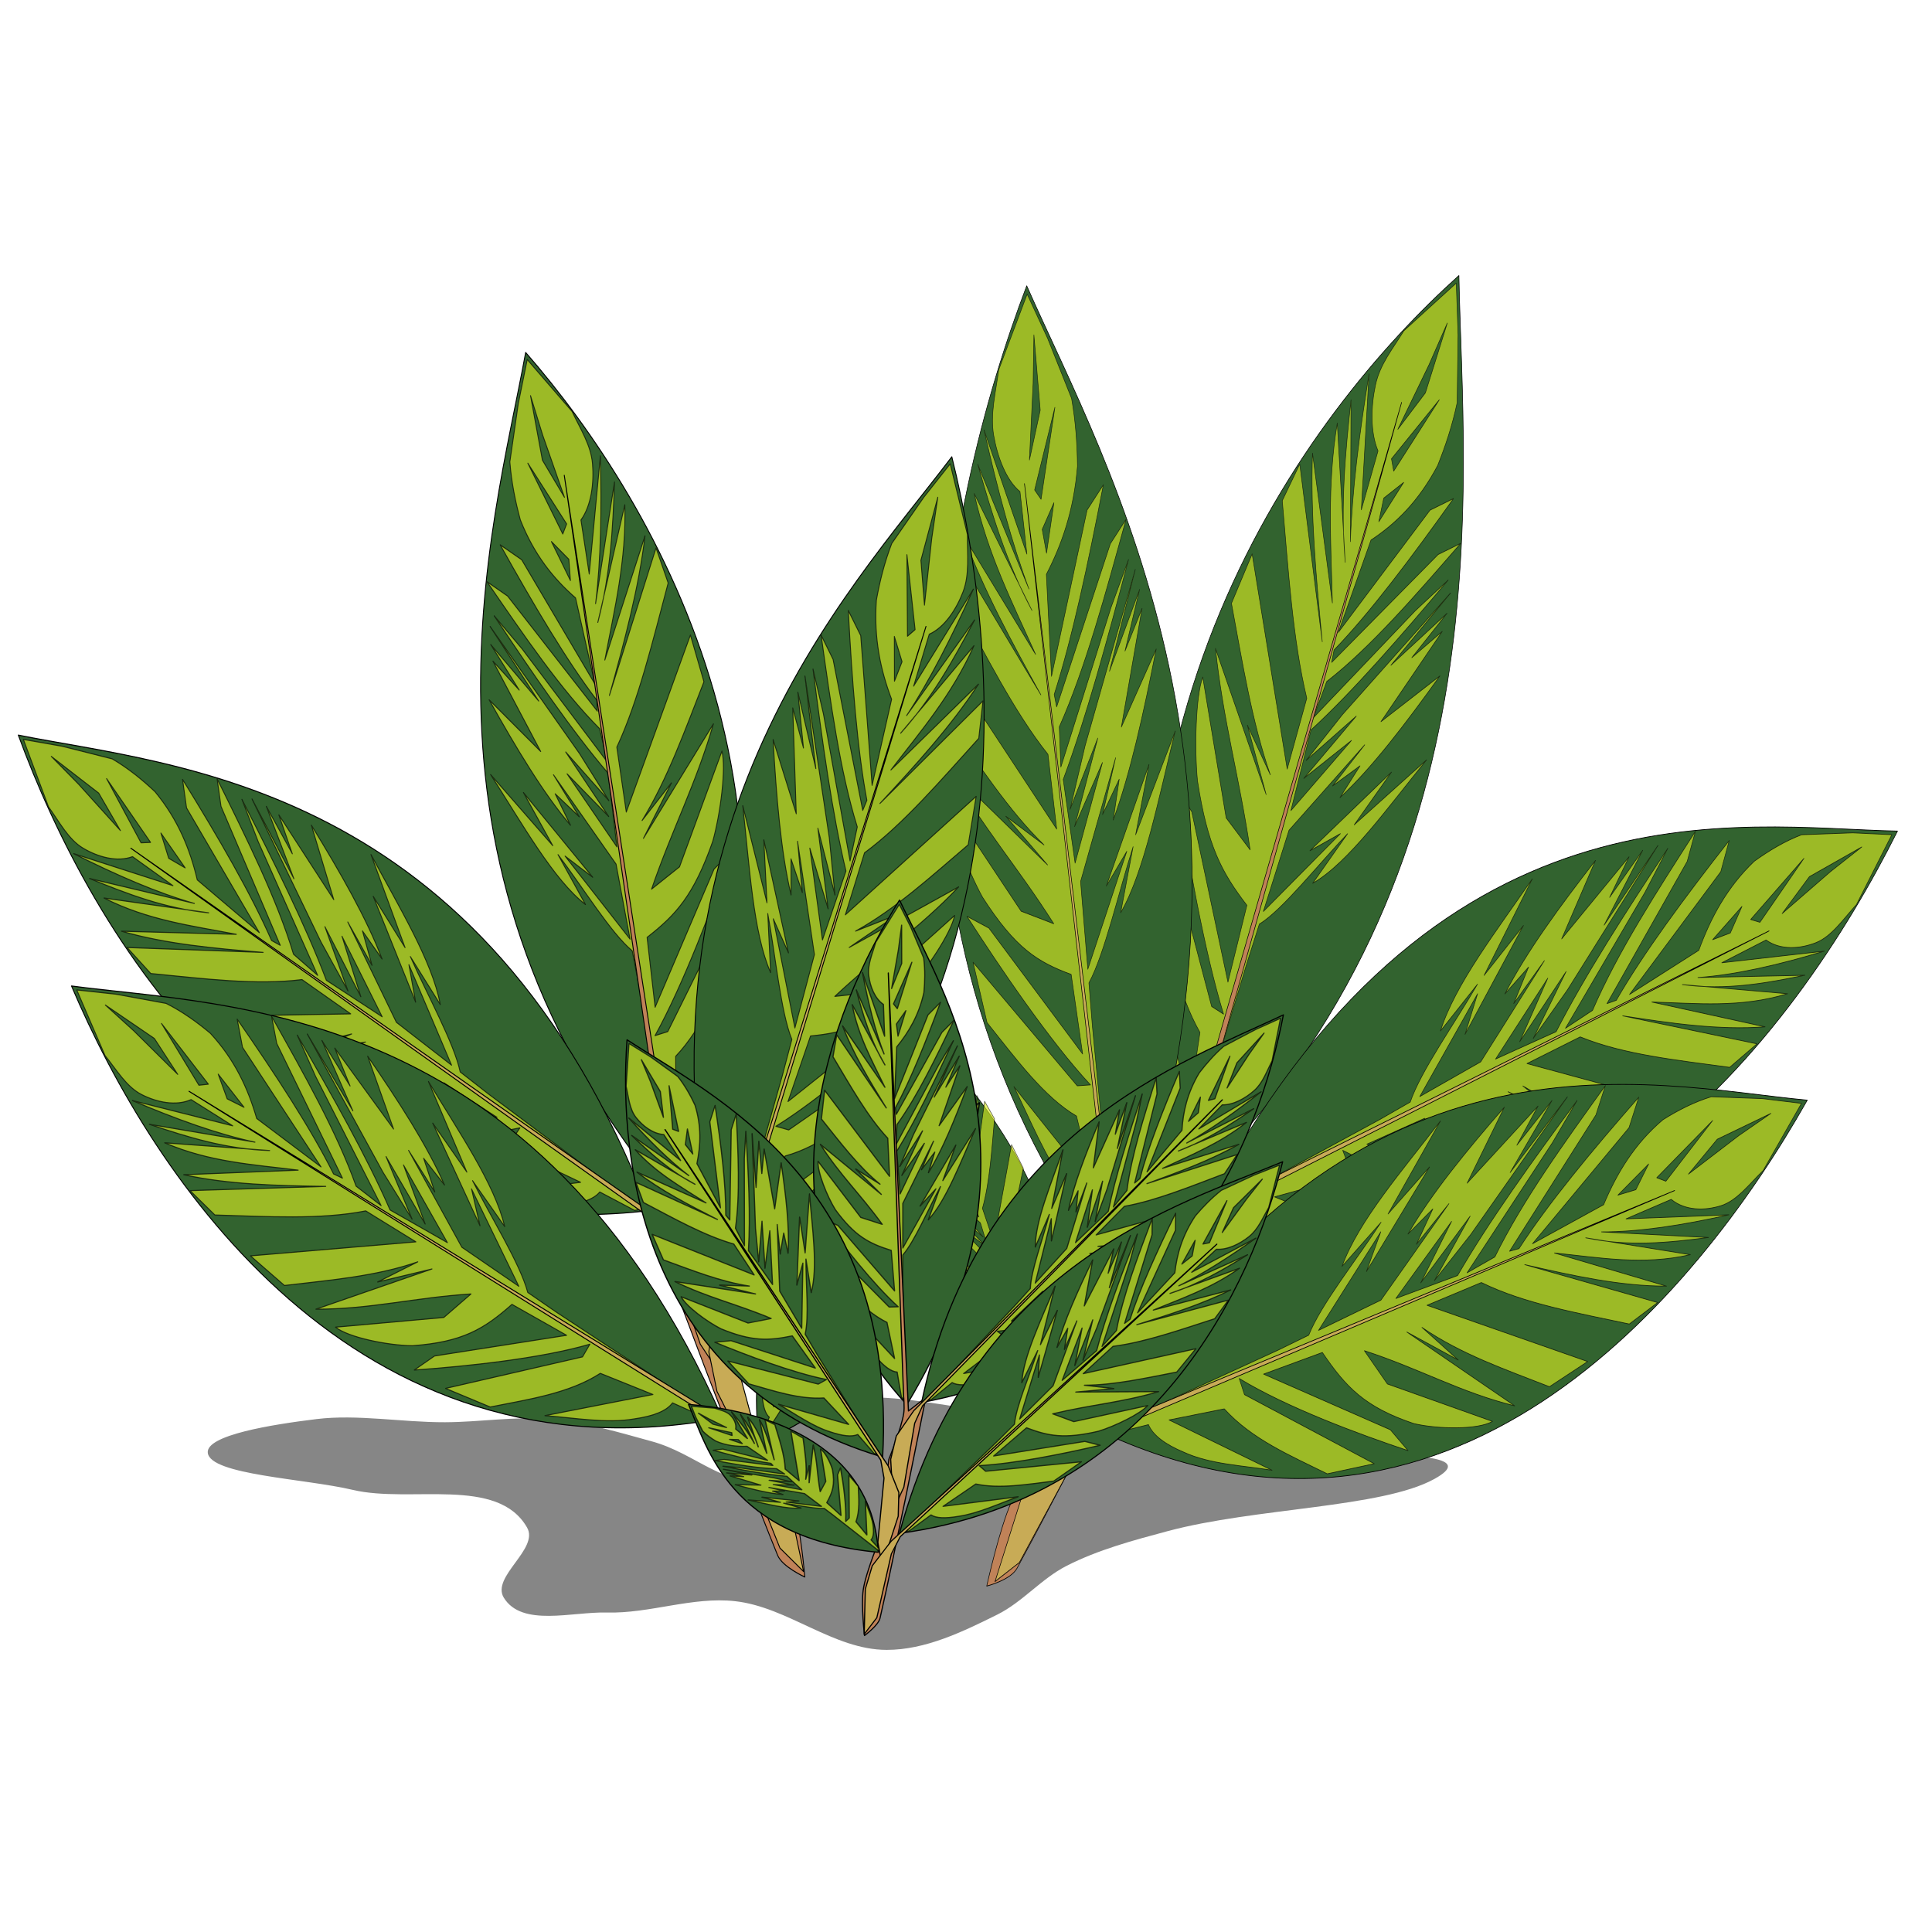
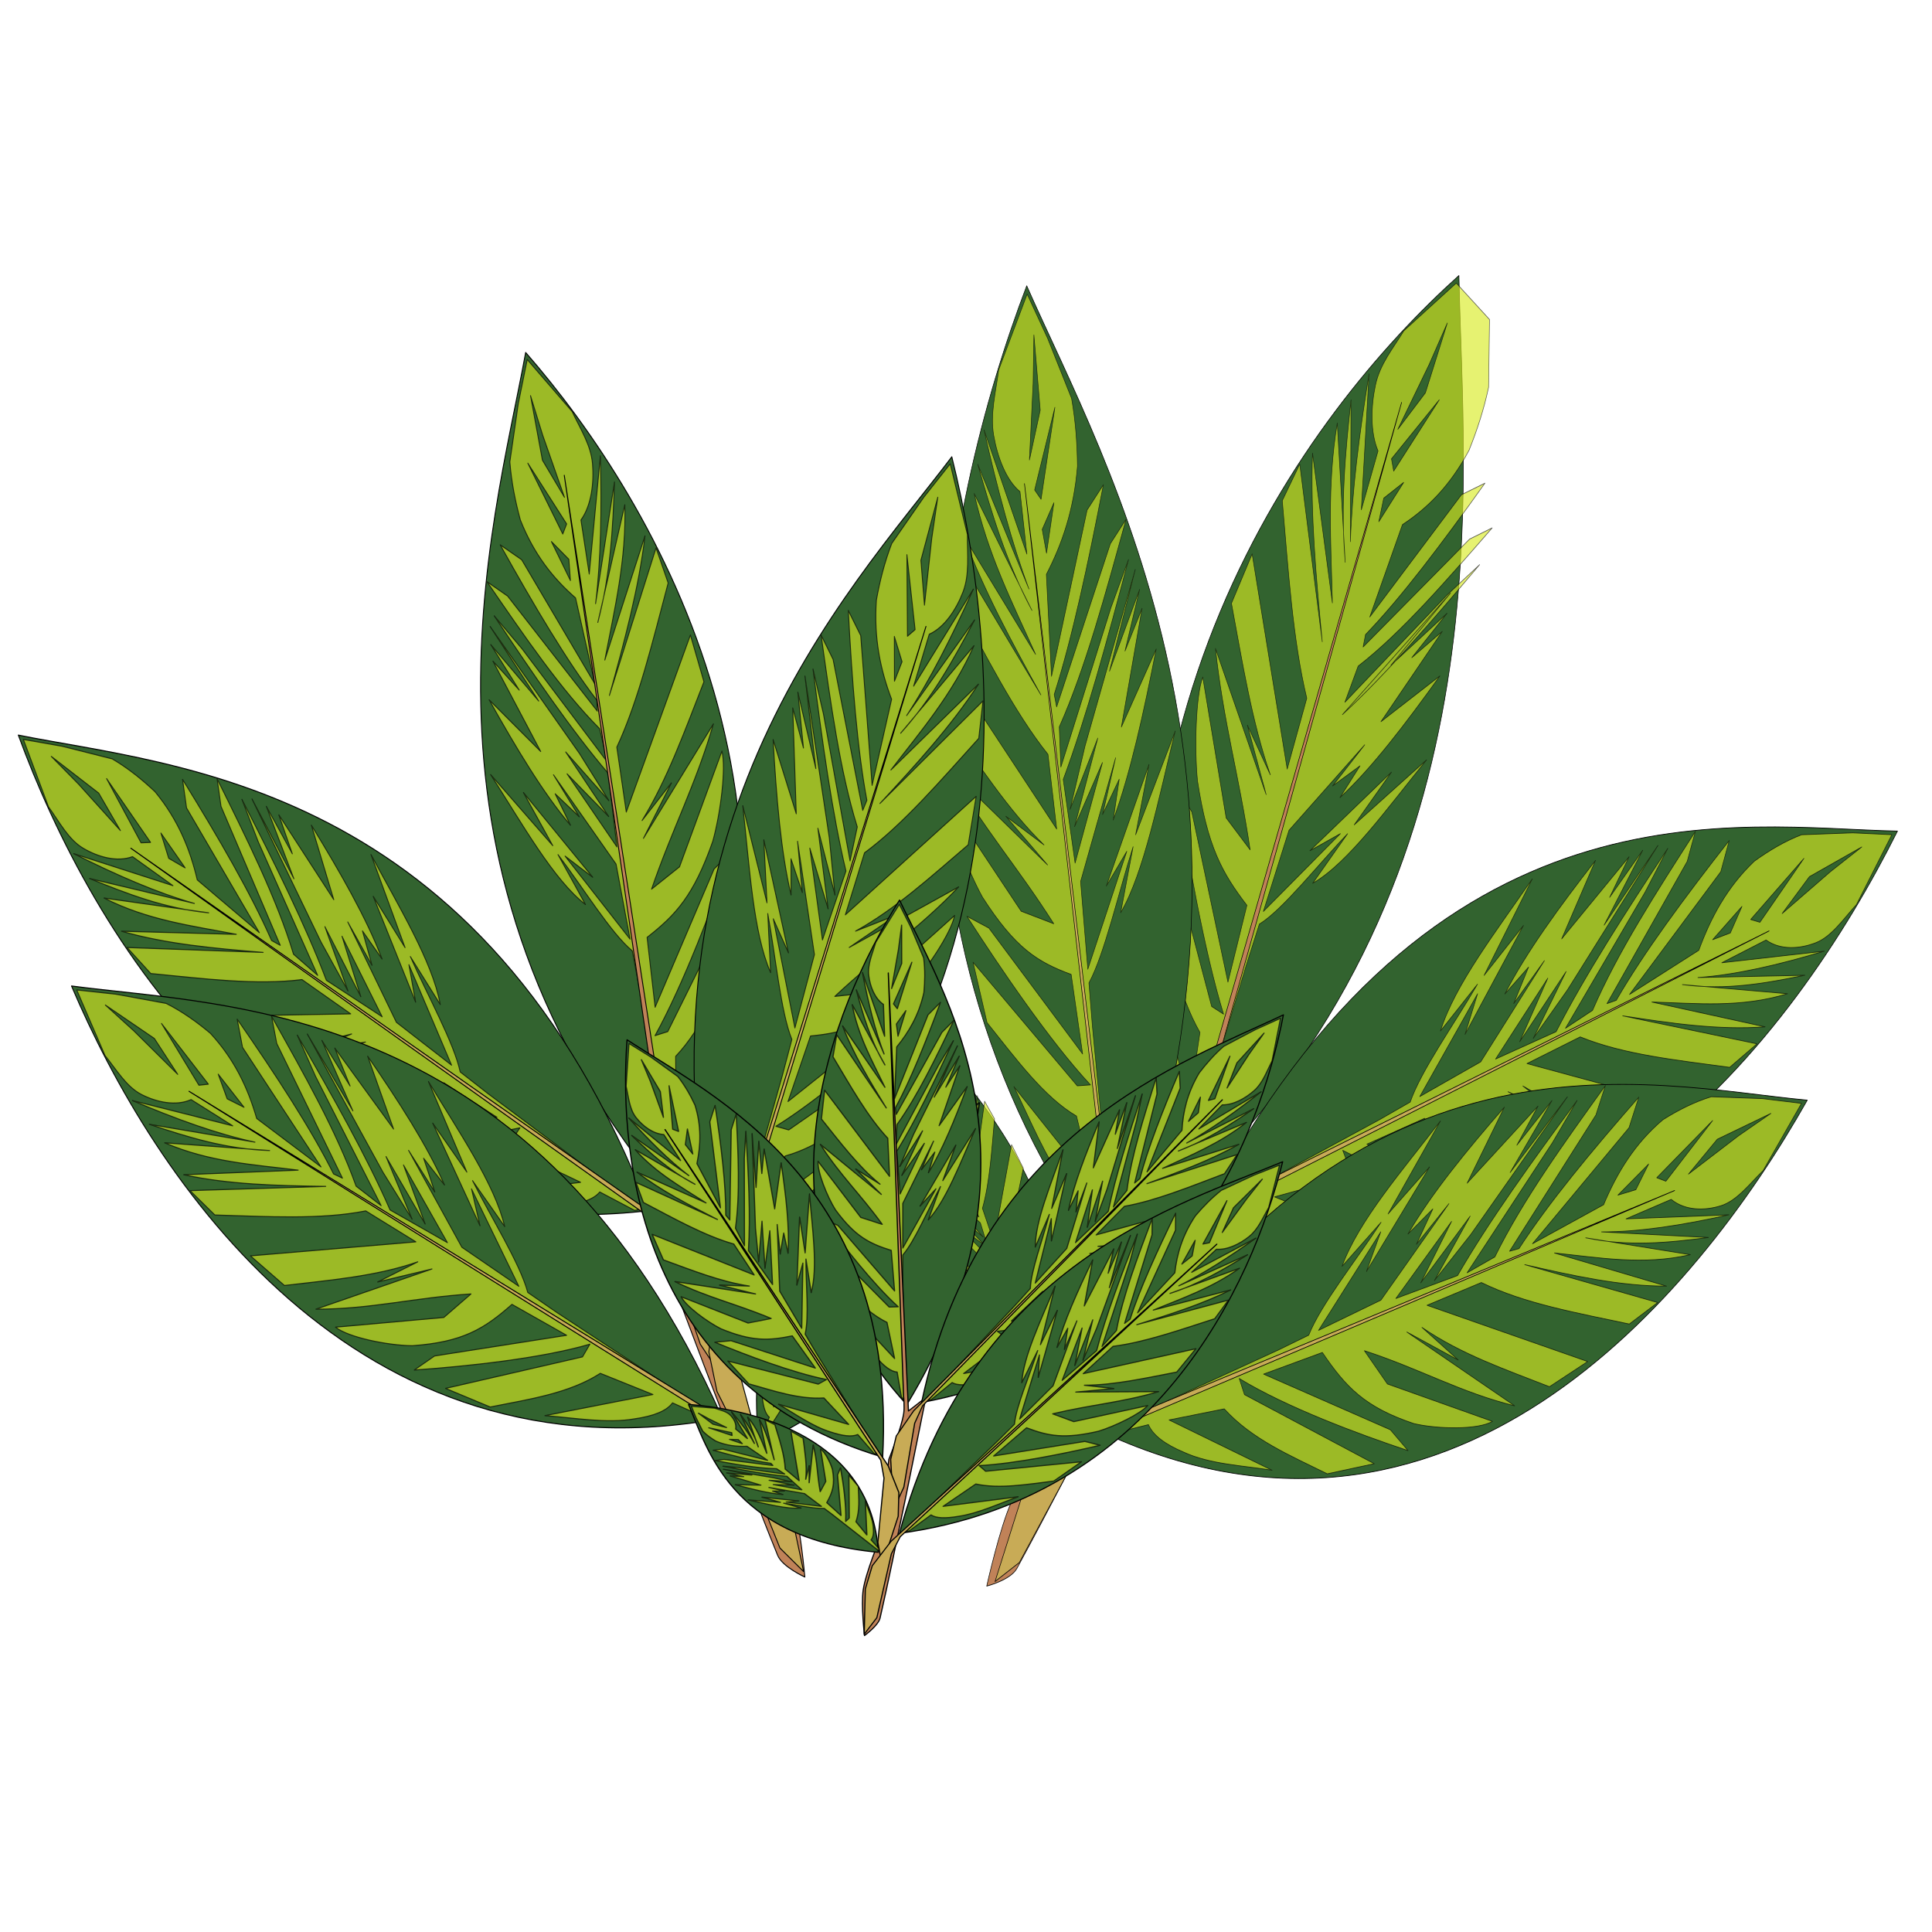
<svg xmlns="http://www.w3.org/2000/svg" viewBox="0 0 300 300">
  <defs>
    <filter id="b" color-interpolation-filters="sRGB">
      <feGaussianBlur stdDeviation="1.576" />
    </filter>
    <filter id="c" color-interpolation-filters="sRGB">
      <feGaussianBlur stdDeviation="1.576" />
    </filter>
    <filter id="a" color-interpolation-filters="sRGB">
      <feGaussianBlur stdDeviation="3.956" />
    </filter>
  </defs>
-   <path d="M447.84 213.59c-33.29 1.984-48.357-15.65-75.867-22.108-19.439-4.563-39.035-9.914-62.379-11.607-20.369-1.477-41.519 1.604-62.379 1.658-25.905.067-52.89-4.257-77.553-1.658-26.99 2.844-67.093 8.403-65.751 17.687 1.667 11.535 58.315 13.359 87.668 19.345 34.941 7.125 87.469-7.319 105.26 19.715 7.36 11.186-21.872 25.706-14.064 36.66 11.017 15.456 41.28 7.243 62.227 7.738 25.941.613 51.762-8.426 77.553-5.927 31.833 3.083 59.469 25.417 91.5 25.454 23.373.026 45.88-9.424 66.824-18.421 15.284-6.566 26.681-18.783 41.88-25.497 19.188-8.477 40.311-13.34 61.114-18.166 52.835-12.258 129.28-12.093 161.05-27.235 48.601-23.164-130.35-4.15-177.91-25.825-27.568-12.565-61.476-6.996-92.726-9.95-26.717-2.524-53.607-8.332-80.924-6.631-18.998 1.182-40.626 5.093-47.206 11.054-8.302 7.521 21.325 15.267 18.545 23.214-1.375 3.93-4.988 9.793-16.859 10.5z" transform="matrix(.257 0 0 .297 5.56 166.93)" opacity=".7" filter="url(#a)" fill-opacity=".967" />
  <g stroke-linejoin="round" stroke="#000" stroke-width=".338">
    <path d="M-368.03 912.92c-225.51-7.698-314.05-190.15-343.15-297.83 90.377 28.805 274.82 62.08 343.15 297.83z" fill="#32632f" transform="matrix(.084 .322 -.243 .111 435.748 203.51)" />
-     <path d="M-708.45 617.74l10.234 37.01c5.476 8.766 9.553 18.532 17.771 24.281 8.22 5.75 19.271 10.111 28.906 8.37l22.094 18.318-57.052-24.664c24.324 14.789 47.514 27.312 68.608 35.64l-60.931-21.475c21.434 11.046 43.141 21.75 68.812 27.5l-61.531-16.188c24.744 15.194 50.748 21.565 76.518 29.58l-68.424-10.955c25.661 10.246 54.318 16.498 83.155 22.508l-80.958-13.602 12.294 15.42c30.842 6.854 62.218 14.777 89.961 15.433l26.673 21.74-99.598-12.032 17.209 19.177c27.453 2.513 55.098 5.985 81.52 3.342l-25.85 5.702 33.54-.378-72.9 7.179c32.601 6.41 59.777 5.476 93.578 10.199l-18.482 8.927-65.266-7.603c6.645 6.825 29.302 15.49 43.659 18.457 30.308 4.01 44.369-.262 63.353-9.67l29.361 22.264-80.472-4.727-13.438 4.875c30.606 4.05 75.214 8.78 106.85 7.133l-5.656 5.656-84.438.286 24.655 14.757c23.759.51 48.032 2.217 68.689-4.511l29.125 17-66.227-1.692c17.7 4.668 35.899 11.33 52.614 12.054 11.82.847 20.116-.322 24.384-3.79l19.58 12.41 4.45-.23-84.054-72.444-14.859-13.332c-1.69-15.785-14.14-42.33-21.588-63.871l14.481 27.3c-1.7-23.127-17.87-54.148-30.75-83.374l13.75 51-15.375-29.125 17.812 58.25-1.36-19.953 18.36 55.578-29.938-26.72-21.921-55.955 11.39 24.394-3.25-18.594 9.718 16.156c-6.379-22.45-18.867-48.388-32.728-75.112l8.094 40.423-26.8-48.414 5.288 21.256-12.17-26.693 11.342 39.763-19.38-44.771L-544.927 747l12.605 27.53-9.213-35.2 16.494 39.233-6.959-32.865 18.303 45.022-30.78-23.47c-8.52-30.208-22.697-65.133-37.598-100.66l6.73 23.296 26.023 74.116-12.938-12.938c-6.092-30.245-19.743-63.73-33.188-97.125l.378 14.583 25.528 76.854-4.875-3.219c-8.888-25.851-24.264-57.38-41.73-90.738l.367 15.119 34.63 70.57-33.357-32.395c-2.148-16.383-7.15-32.767-18.972-49.15-6.815-7.307-14.294-14.283-23.26-20.516l-29.033-10.623zm15.457 11.067l25.758 22.9 10.291 21.168-21.728-27.472zm31.492 16.021l21.744 36.641-5.719-.563zm28.588 32.641l12.031 20.031-9.172-6.313z" opacity=".8" filter="url(#b)" fill="#d8e921" transform="matrix(.084 .322 -.243 .111 435.748 203.51)" />
+     <path d="M-708.45 617.74l10.234 37.01c5.476 8.766 9.553 18.532 17.771 24.281 8.22 5.75 19.271 10.111 28.906 8.37l22.094 18.318-57.052-24.664c24.324 14.789 47.514 27.312 68.608 35.64l-60.931-21.475c21.434 11.046 43.141 21.75 68.812 27.5l-61.531-16.188c24.744 15.194 50.748 21.565 76.518 29.58l-68.424-10.955c25.661 10.246 54.318 16.498 83.155 22.508l-80.958-13.602 12.294 15.42c30.842 6.854 62.218 14.777 89.961 15.433l26.673 21.74-99.598-12.032 17.209 19.177c27.453 2.513 55.098 5.985 81.52 3.342l-25.85 5.702 33.54-.378-72.9 7.179c32.601 6.41 59.777 5.476 93.578 10.199l-18.482 8.927-65.266-7.603c6.645 6.825 29.302 15.49 43.659 18.457 30.308 4.01 44.369-.262 63.353-9.67l29.361 22.264-80.472-4.727-13.438 4.875c30.606 4.05 75.214 8.78 106.85 7.133l-5.656 5.656-84.438.286 24.655 14.757c23.759.51 48.032 2.217 68.689-4.511l29.125 17-66.227-1.692c17.7 4.668 35.899 11.33 52.614 12.054 11.82.847 20.116-.322 24.384-3.79l19.58 12.41 4.45-.23-84.054-72.444-14.859-13.332c-1.69-15.785-14.14-42.33-21.588-63.871l14.481 27.3c-1.7-23.127-17.87-54.148-30.75-83.374l13.75 51-15.375-29.125 17.812 58.25-1.36-19.953 18.36 55.578-29.938-26.72-21.921-55.955 11.39 24.394-3.25-18.594 9.718 16.156c-6.379-22.45-18.867-48.388-32.728-75.112l8.094 40.423-26.8-48.414 5.288 21.256-12.17-26.693 11.342 39.763-19.38-44.771L-544.927 747c-8.52-30.208-22.697-65.133-37.598-100.66l6.73 23.296 26.023 74.116-12.938-12.938c-6.092-30.245-19.743-63.73-33.188-97.125l.378 14.583 25.528 76.854-4.875-3.219c-8.888-25.851-24.264-57.38-41.73-90.738l.367 15.119 34.63 70.57-33.357-32.395c-2.148-16.383-7.15-32.767-18.972-49.15-6.815-7.307-14.294-14.283-23.26-20.516l-29.033-10.623zm15.457 11.067l25.758 22.9 10.291 21.168-21.728-27.472zm31.492 16.021l21.744 36.641-5.719-.563zm28.588 32.641l12.031 20.031-9.172-6.313z" opacity=".8" filter="url(#b)" fill="#d8e921" transform="matrix(.084 .322 -.243 .111 435.748 203.51)" />
    <path d="M415.63 510.16l-67.002-375.62 65.679 389.92-17.329-7.426 36.255 83.204 12.113 27.32s19.266 44.087 32.189 71.612c2.832 6.032 16.449 11.359 16.449 11.359s-2.728-27.592-7.52-40.438c-5.602-15.018-24.318-41.485-24.318-41.485l-22.11-66.743s-16.27-23.425-21.308-36.618c-1.832-4.797-3.098-15.089-3.098-15.089z" stroke-opacity=".996" fill="#c08258" transform="matrix(-.253 -.063 -.048 .335 312.3 39.38)" />
    <path d="M-365.54 473.04c-225.51-7.698-314.05-190.15-343.15-297.83 90.377 28.805 274.82 62.08 343.15 297.83z" fill="#32632f" transform="matrix(-.244 -.108 -.081 .323 135.916 -4.082)" />
    <path d="M-705.96 177.86l10.234 37.01c5.476 8.766 9.553 18.532 17.771 24.281 8.22 5.75 19.271 10.111 28.906 8.37l22.094 18.318-57.052-24.664c24.324 14.789 47.514 27.312 68.608 35.64l-60.931-21.475c21.434 11.046 43.141 21.75 68.812 27.5l-61.531-16.188c24.744 15.194 50.748 21.565 76.518 29.58l-68.424-10.955c25.661 10.246 54.318 16.498 83.155 22.508l-80.958-13.602 12.294 15.42c30.842 6.854 62.218 14.777 89.961 15.433l26.673 21.74-99.598-12.032 17.209 19.177c27.453 2.513 55.098 5.985 81.52 3.342l-25.85 5.702 33.54-.378-72.9 7.179c32.601 6.41 59.777 5.476 93.578 10.199l-18.482 8.927-65.266-7.603c6.645 6.825 29.302 15.49 43.659 18.457 30.308 4.01 44.369-.262 63.353-9.67l29.361 22.264-80.472-4.727-13.438 4.875c30.606 4.05 75.214 8.78 106.85 7.133l-5.656 5.656-84.438.286 24.655 14.757c23.759.51 48.032 2.217 68.689-4.511l29.125 17-66.227-1.692c17.7 4.668 35.899 11.33 52.614 12.054 11.82.847 20.116-.322 24.384-3.79l19.58 12.41 4.45-.23-84.054-72.444-14.859-13.332c-1.69-15.785-14.14-42.33-21.588-63.871l14.481 27.3c-1.7-23.127-17.87-54.148-30.75-83.374l13.75 51-15.375-29.125 17.812 58.25-1.36-19.953 18.36 55.578-29.938-26.72-21.921-55.955 11.39 24.394-3.25-18.594 9.718 16.156c-6.379-22.45-18.867-48.388-32.728-75.112l8.094 40.423-26.8-48.414 5.288 21.256-12.17-26.693 11.342 39.763-19.38-44.771 31.092 79.798 12.605 27.53-9.213-35.2 16.494 39.233-6.959-32.865 18.303 45.022-30.78-23.47c-8.52-30.208-22.697-65.133-37.598-100.66l6.73 23.296 26.023 74.116-12.938-12.938c-6.092-30.245-19.743-63.73-33.188-97.125l.378 14.583 25.528 76.854-4.875-3.219c-8.888-25.851-24.264-57.38-41.73-90.738l.367 15.119 34.63 70.57-33.357-32.395c-2.148-16.383-7.15-32.767-18.972-49.15-6.815-7.307-14.294-14.283-23.26-20.516l-29.033-10.623zm15.457 11.067l25.758 22.9 10.291 21.168-21.728-27.472zm31.492 16.021l21.744 36.641-5.719-.562zm28.588 32.641l12.031 20.031-9.172-6.313z" opacity=".8" filter="url(#c)" fill="#d8e921" transform="matrix(-.244 -.108 -.081 .323 135.916 -4.082)" />
    <path d="M-333.83 565.12l-10.521-18.614-13.758-55.843-8.093-14.568-283.26-233.08 291.36 236.32 16.996 20.233 6.474 20.233z" fill="#c8ab56" transform="matrix(-.244 -.108 -.081 .323 135.916 -4.082)" />
    <path d="M-365.54 473.04c-225.51-7.698-314.05-190.15-343.15-297.83 90.377 28.805 274.82 62.08 343.15 297.83z" fill="#32632f" transform="matrix(.191 .228 -.172 .254 324.926 161.457)" />
    <path d="M-705.96 177.86l10.234 37.01c5.476 8.766 9.553 18.532 17.771 24.281 8.22 5.75 19.271 10.111 28.906 8.37l22.094 18.318-57.052-24.664c24.324 14.789 47.514 27.312 68.608 35.64l-60.931-21.475c21.434 11.046 43.141 21.75 68.812 27.5l-61.531-16.188c24.744 15.194 50.748 21.565 76.518 29.58l-68.424-10.955c25.661 10.246 54.318 16.498 83.155 22.508l-80.958-13.602 12.294 15.42c30.842 6.854 62.218 14.777 89.961 15.433l26.673 21.74-99.598-12.032 17.209 19.177c27.453 2.513 55.098 5.985 81.52 3.342l-25.85 5.702 33.54-.378-72.9 7.179c32.601 6.41 59.777 5.476 93.578 10.199l-18.482 8.927-65.266-7.603c6.645 6.825 29.302 15.49 43.659 18.457 30.308 4.01 44.369-.262 63.353-9.67l29.361 22.264-80.472-4.727-13.438 4.875c30.606 4.05 75.214 8.78 106.85 7.133l-5.656 5.656-84.438.286 24.655 14.757c23.759.51 48.032 2.217 68.689-4.511l29.125 17-66.227-1.692c17.7 4.668 35.899 11.33 52.614 12.054 11.82.847 20.116-.322 24.384-3.79l19.58 12.41 4.45-.23-84.054-72.444-14.859-13.332c-1.69-15.785-14.14-42.33-21.588-63.871l14.481 27.3c-1.7-23.127-17.87-54.148-30.75-83.374l13.75 51-15.375-29.125 17.812 58.25-1.36-19.953 18.36 55.578-29.938-26.72-21.921-55.955 11.39 24.394-3.25-18.594 9.718 16.156c-6.379-22.45-18.867-48.388-32.728-75.112l8.094 40.423-26.8-48.414 5.288 21.256-12.17-26.693 11.342 39.763-19.38-44.771 31.092 79.798 12.605 27.53-9.213-35.2 16.494 39.233-6.959-32.865 18.303 45.022-30.78-23.47c-8.52-30.208-22.697-65.133-37.598-100.66l6.73 23.296 26.023 74.116-12.938-12.938c-6.092-30.245-19.743-63.73-33.188-97.125l.378 14.583 25.528 76.854-4.875-3.219c-8.888-25.851-24.264-57.38-41.73-90.738l.367 15.119 34.63 70.57-33.357-32.395c-2.148-16.383-7.15-32.767-18.972-49.15-6.815-7.307-14.294-14.283-23.26-20.516l-29.033-10.623zm15.457 11.067l25.758 22.9 10.291 21.168-21.728-27.472zm31.492 16.021l21.744 36.641-5.719-.562zm28.588 32.641l12.031 20.031-9.172-6.313z" opacity=".8" filter="url(#c)" fill="#d8e921" transform="matrix(.191 .228 -.172 .254 324.926 161.457)" />
    <path d="M-333.83 565.12l-10.521-18.614-13.758-55.843-8.093-14.568-283.26-233.08 291.36 236.32 16.996 20.233 6.474 20.233z" fill="#c8ab56" transform="matrix(.191 .228 -.172 .254 324.926 161.457)" />
    <g>
      <path d="M-365.54 473.04c-225.51-7.698-314.05-190.15-343.15-297.83 90.377 28.805 274.82 62.08 343.15 297.83z" fill="#32632f" transform="matrix(-.239 -.126 -.095 .317 127.902 25.997)" />
      <path d="M-705.96 177.86l10.234 37.01c5.476 8.766 9.553 18.532 17.771 24.281 8.22 5.75 19.271 10.111 28.906 8.37l22.094 18.318-57.052-24.664c24.324 14.789 47.514 27.312 68.608 35.64l-60.931-21.475c21.434 11.046 43.141 21.75 68.812 27.5l-61.531-16.188c24.744 15.194 50.748 21.565 76.518 29.58l-68.424-10.955c25.661 10.246 54.318 16.498 83.155 22.508l-80.958-13.602 12.294 15.42c30.842 6.854 62.218 14.777 89.961 15.433l26.673 21.74-99.598-12.032 17.209 19.177c27.453 2.513 55.098 5.985 81.52 3.342l-25.85 5.702 33.54-.378-72.9 7.179c32.601 6.41 59.777 5.476 93.578 10.199l-18.482 8.927-65.266-7.603c6.645 6.825 29.302 15.49 43.659 18.457 30.308 4.01 44.369-.262 63.353-9.67l29.361 22.264-80.472-4.727-13.438 4.875c30.606 4.05 75.214 8.78 106.85 7.133l-5.656 5.656-84.438.286 24.655 14.757c23.759.51 48.032 2.217 68.689-4.511l29.125 17-66.227-1.692c17.7 4.668 35.899 11.33 52.614 12.054 11.82.847 20.116-.322 24.384-3.79l19.58 12.41 4.45-.23-84.054-72.444-14.859-13.332c-1.69-15.785-14.14-42.33-21.588-63.871l14.481 27.3c-1.7-23.127-17.87-54.148-30.75-83.374l13.75 51-15.375-29.125 17.812 58.25-1.36-19.953 18.36 55.578-29.938-26.72-21.921-55.955 11.39 24.394-3.25-18.594 9.718 16.156c-6.379-22.45-18.867-48.388-32.728-75.112l8.094 40.423-26.8-48.414 5.288 21.256-12.17-26.693 11.342 39.763-19.38-44.771 31.092 79.798 12.605 27.53-9.213-35.2 16.494 39.233-6.959-32.865 18.303 45.022-30.78-23.47c-8.52-30.208-22.697-65.133-37.598-100.66l6.73 23.296 26.023 74.116-12.938-12.938c-6.092-30.245-19.743-63.73-33.188-97.125l.378 14.583 25.528 76.854-4.875-3.219c-8.888-25.851-24.264-57.38-41.73-90.738l.367 15.119 34.63 70.57-33.357-32.395c-2.148-16.383-7.15-32.767-18.972-49.15-6.815-7.307-14.294-14.283-23.26-20.516l-29.033-10.623zm15.457 11.067l25.758 22.9 10.291 21.168-21.728-27.472zm31.492 16.021l21.744 36.641-5.719-.562zm28.588 32.641l12.031 20.031-9.172-6.313z" opacity=".8" filter="url(#c)" fill="#d8e921" transform="matrix(-.239 -.126 -.095 .317 127.902 25.997)" />
      <path d="M-333.9 559.99l-10.447-13.486-13.758-55.843-8.093-14.568-283.26-233.08 291.36 236.32 16.996 20.233 6.474 20.233z" fill="#c8ab56" transform="matrix(-.239 -.126 -.095 .317 127.902 25.997)" />
    </g>
    <path d="M466.58 640.9C450.69 539.32 543 484.53 599.54 462.55c-7.75 42.85-9.57 128.17-132.96 178.35z" fill="#32632f" transform="matrix(-.253 -.063 -.048 .335 312.3 39.38)" />
    <path d="M-708.45 617.74l10.234 37.01c5.476 8.766 9.553 18.532 17.771 24.281 8.22 5.75 19.271 10.111 28.906 8.37l22.094 18.318-57.052-24.664c24.324 14.789 47.514 27.312 68.608 35.64l-60.931-21.475c21.434 11.046 43.141 21.75 68.812 27.5l-61.531-16.188c24.744 15.194 50.748 21.565 76.518 29.58l-68.424-10.955c25.661 10.246 54.318 16.498 83.155 22.508l-80.958-13.602 12.294 15.42c30.842 6.854 62.218 14.777 89.961 15.433l26.673 21.74-99.598-12.032 17.209 19.177c27.453 2.513 55.098 5.985 81.52 3.342l-25.85 5.702 33.54-.378-72.9 7.179c32.601 6.41 59.777 5.476 93.578 10.199l-18.482 8.927-65.266-7.603c6.645 6.825 29.302 15.49 43.659 18.457 30.308 4.01 44.369-.262 63.353-9.67l29.361 22.264-80.472-4.727-13.438 4.875c30.606 4.05 75.214 8.78 106.85 7.133l-5.656 5.656-84.438.286 24.655 14.757c23.759.51 48.032 2.217 68.689-4.511l29.125 17-66.227-1.692c17.7 4.668 35.899 11.33 52.614 12.054 11.82.847 20.116-.322 24.384-3.79l19.58 12.41 4.45-.23-84.054-72.444-14.859-13.332c-1.69-15.785-14.14-42.33-21.588-63.871l14.481 27.3c-1.7-23.127-17.87-54.148-30.75-83.374l13.75 51-15.375-29.125 17.812 58.25-1.36-19.953 18.36 55.578-29.938-26.72-21.921-55.955 11.39 24.394-3.25-18.594 9.718 16.156c-6.379-22.45-18.867-48.388-32.728-75.112l8.094 40.423-26.8-48.414 5.288 21.256-12.17-26.693 11.342 39.763-19.38-44.771L-544.927 747l12.605 27.53-9.213-35.2 16.494 39.233-6.959-32.865 18.303 45.022-30.78-23.47c-8.52-30.208-22.697-65.133-37.598-100.66l6.73 23.296 26.023 74.116-12.938-12.938c-6.092-30.245-19.743-63.73-33.188-97.125l.378 14.583 25.528 76.854-4.875-3.219c-8.888-25.851-24.264-57.38-41.73-90.738l.367 15.119 34.63 70.57-33.357-32.395c-2.148-16.383-7.15-32.767-18.972-49.15-6.815-7.307-14.294-14.283-23.26-20.516l-29.033-10.623zm15.457 11.067l25.758 22.9 10.291 21.168-21.728-27.472zm31.492 16.021l21.744 36.641-5.719-.563zm28.588 32.641l12.031 20.031-9.172-6.313z" transform="matrix(-.044 .144 .135 .062 24.694 220.71)" opacity=".8" filter="url(#b)" stroke-width=".671" fill="#d8e921" />
  </g>
  <g stroke-linejoin="round" stroke="#000" stroke-width=".543">
    <path d="M-368.03 912.92c-225.51-7.698-314.05-190.15-343.15-297.83 90.377 28.805 274.82 62.08 343.15 297.83z" fill="#32632f" transform="scale(-.257 .297) rotate(60.393 -144.242 737.856)" />
    <path d="M-708.45 617.74l10.234 37.01c5.476 8.766 9.553 18.532 17.771 24.281 8.22 5.75 19.271 10.111 28.906 8.37l22.094 18.318-57.052-24.664c24.324 14.789 47.514 27.312 68.608 35.64l-60.931-21.475c21.434 11.046 43.141 21.75 68.812 27.5l-61.531-16.188c24.744 15.194 50.748 21.565 76.518 29.58l-68.424-10.955c25.661 10.246 54.318 16.498 83.155 22.508l-80.958-13.602 12.294 15.42c30.842 6.854 62.218 14.777 89.961 15.433l26.673 21.74-99.598-12.032 17.209 19.177c27.453 2.513 55.098 5.985 81.52 3.342l-25.85 5.702 33.54-.378-72.9 7.179c32.601 6.41 59.777 5.476 93.578 10.199l-18.482 8.927-65.266-7.603c6.645 6.825 29.302 15.49 43.659 18.457 30.308 4.01 44.369-.262 63.353-9.67l29.361 22.264-80.472-4.727-13.438 4.875c30.606 4.05 75.214 8.78 106.85 7.133l-5.656 5.656-84.438.286 24.655 14.757c23.759.51 48.032 2.217 68.689-4.511l29.125 17-66.227-1.692c17.7 4.668 35.899 11.33 52.614 12.054 11.82.847 20.116-.322 24.384-3.79l19.58 12.41 4.45-.23-84.054-72.444-14.859-13.332c-1.69-15.785-14.14-42.33-21.588-63.871l14.481 27.3c-1.7-23.127-17.87-54.148-30.75-83.374l13.75 51-15.375-29.125 17.812 58.25-1.36-19.953 18.36 55.578-29.938-26.72-21.921-55.955 11.39 24.394-3.25-18.594 9.718 16.156c-6.379-22.45-18.867-48.388-32.728-75.112l8.094 40.423-26.8-48.414 5.288 21.256-12.17-26.693 11.342 39.763-19.38-44.771L-544.927 747l12.605 27.53-9.213-35.2 16.494 39.233-6.959-32.865 18.303 45.022-30.78-23.47c-8.52-30.208-22.697-65.133-37.598-100.66l6.73 23.296 26.023 74.116-12.938-12.938c-6.092-30.245-19.743-63.73-33.188-97.125l.378 14.583 25.528 76.854-4.875-3.219c-8.888-25.851-24.264-57.38-41.73-90.738l.367 15.119 34.63 70.57-33.357-32.395c-2.148-16.383-7.15-32.767-18.972-49.15-6.815-7.307-14.294-14.283-23.26-20.516l-29.033-10.623zm15.457 11.067l25.758 22.9 10.291 21.168-21.728-27.472zm31.492 16.021l21.744 36.641-5.719-.563zm28.588 32.641l12.031 20.031-9.172-6.313z" opacity=".8" filter="url(#b)" fill="#d8e921" transform="scale(-.257 .297) rotate(60.393 -144.242 737.856)" />
    <path d="M415.63 510.16l-67.002-375.62 65.679 389.92-17.329-7.426 36.255 83.204 12.113 27.32s19.266 44.087 32.189 71.612c2.832 6.032 16.449 11.359 16.449 11.359s-2.728-27.592-7.52-40.438c-5.602-15.018-24.318-41.485-24.318-41.485l-22.11-66.743s-16.27-23.425-21.308-36.618c-1.832-4.797-3.098-15.089-3.098-15.089z" stroke-opacity=".996" fill="#c08258" transform="matrix(.257 0 0 .297 -1.978 33.85)" />
    <path d="M-365.54 473.04c-225.51-7.698-314.05-190.15-343.15-297.83 90.377 28.805 274.82 62.08 343.15 297.83z" fill="#32632f" transform="matrix(.255 -.04 .035 .294 177.426 34.288)" />
    <path d="M-705.96 177.86l10.234 37.01c5.476 8.766 9.553 18.532 17.771 24.281 8.22 5.75 19.271 10.111 28.906 8.37l22.094 18.318-57.052-24.664c24.324 14.789 47.514 27.312 68.608 35.64l-60.931-21.475c21.434 11.046 43.141 21.75 68.812 27.5l-61.531-16.188c24.744 15.194 50.748 21.565 76.518 29.58l-68.424-10.955c25.661 10.246 54.318 16.498 83.155 22.508l-80.958-13.602 12.294 15.42c30.842 6.854 62.218 14.777 89.961 15.433l26.673 21.74-99.598-12.032 17.209 19.177c27.453 2.513 55.098 5.985 81.52 3.342l-25.85 5.702 33.54-.378-72.9 7.179c32.601 6.41 59.777 5.476 93.578 10.199l-18.482 8.927-65.266-7.603c6.645 6.825 29.302 15.49 43.659 18.457 30.308 4.01 44.369-.262 63.353-9.67l29.361 22.264-80.472-4.727-13.438 4.875c30.606 4.05 75.214 8.78 106.85 7.133l-5.656 5.656-84.438.286 24.655 14.757c23.759.51 48.032 2.217 68.689-4.511l29.125 17-66.227-1.692c17.7 4.668 35.899 11.33 52.614 12.054 11.82.847 20.116-.322 24.384-3.79l19.58 12.41 4.45-.23-84.054-72.444-14.859-13.332c-1.69-15.785-14.14-42.33-21.588-63.871l14.481 27.3c-1.7-23.127-17.87-54.148-30.75-83.374l13.75 51-15.375-29.125 17.812 58.25-1.36-19.953 18.36 55.578-29.938-26.72-21.921-55.955 11.39 24.394-3.25-18.594 9.718 16.156c-6.379-22.45-18.867-48.388-32.728-75.112l8.094 40.423-26.8-48.414 5.288 21.256-12.17-26.693 11.342 39.763-19.38-44.771 31.092 79.798 12.605 27.53-9.213-35.2 16.494 39.233-6.959-32.865 18.303 45.022-30.78-23.47c-8.52-30.208-22.697-65.133-37.598-100.66l6.73 23.296 26.023 74.116-12.938-12.938c-6.092-30.245-19.743-63.73-33.188-97.125l.378 14.583 25.528 76.854-4.875-3.219c-8.888-25.851-24.264-57.38-41.73-90.738l.367 15.119 34.63 70.57-33.357-32.395c-2.148-16.383-7.15-32.767-18.972-49.15-6.815-7.307-14.294-14.283-23.26-20.516l-29.033-10.623zm15.457 11.067l25.758 22.9 10.291 21.168-21.728-27.472zm31.492 16.021l21.744 36.641-5.719-.562zm28.588 32.641l12.031 20.031-9.172-6.313z" opacity=".8" filter="url(#c)" fill="#d8e921" transform="matrix(.255 -.04 .035 .294 177.426 34.288)" />
    <path d="M-333.83 565.12l-10.521-18.614-13.758-55.843-8.093-14.568-283.26-233.08 291.36 236.32 16.996 20.233 6.474 20.233z" fill="#c8ab56" transform="matrix(.255 -.04 .035 .294 177.426 34.288)" />
    <path d="M-365.54 473.04c-225.51-7.698-314.05-190.15-343.15-297.83 90.377 28.805 274.82 62.08 343.15 297.83z" fill="#32632f" transform="matrix(-.22 .154 .133 .254 -31.418 135.567)" />
    <path d="M-705.96 177.86l10.234 37.01c5.476 8.766 9.553 18.532 17.771 24.281 8.22 5.75 19.271 10.111 28.906 8.37l22.094 18.318-57.052-24.664c24.324 14.789 47.514 27.312 68.608 35.64l-60.931-21.475c21.434 11.046 43.141 21.75 68.812 27.5l-61.531-16.188c24.744 15.194 50.748 21.565 76.518 29.58l-68.424-10.955c25.661 10.246 54.318 16.498 83.155 22.508l-80.958-13.602 12.294 15.42c30.842 6.854 62.218 14.777 89.961 15.433l26.673 21.74-99.598-12.032 17.209 19.177c27.453 2.513 55.098 5.985 81.52 3.342l-25.85 5.702 33.54-.378-72.9 7.179c32.601 6.41 59.777 5.476 93.578 10.199l-18.482 8.927-65.266-7.603c6.645 6.825 29.302 15.49 43.659 18.457 30.308 4.01 44.369-.262 63.353-9.67l29.361 22.264-80.472-4.727-13.438 4.875c30.606 4.05 75.214 8.78 106.85 7.133l-5.656 5.656-84.438.286 24.655 14.757c23.759.51 48.032 2.217 68.689-4.511l29.125 17-66.227-1.692c17.7 4.668 35.899 11.33 52.614 12.054 11.82.847 20.116-.322 24.384-3.79l19.58 12.41 4.45-.23-84.054-72.444-14.859-13.332c-1.69-15.785-14.14-42.33-21.588-63.871l14.481 27.3c-1.7-23.127-17.87-54.148-30.75-83.374l13.75 51-15.375-29.125 17.812 58.25-1.36-19.953 18.36 55.578-29.938-26.72-21.921-55.955 11.39 24.394-3.25-18.594 9.718 16.156c-6.379-22.45-18.867-48.388-32.728-75.112l8.094 40.423-26.8-48.414 5.288 21.256-12.17-26.693 11.342 39.763-19.38-44.771 31.092 79.798 12.605 27.53-9.213-35.2 16.494 39.233-6.959-32.865 18.303 45.022-30.78-23.47c-8.52-30.208-22.697-65.133-37.598-100.66l6.73 23.296 26.023 74.116-12.938-12.938c-6.092-30.245-19.743-63.73-33.188-97.125l.378 14.583 25.528 76.854-4.875-3.219c-8.888-25.851-24.264-57.38-41.73-90.738l.367 15.119 34.63 70.57-33.357-32.395c-2.148-16.383-7.15-32.767-18.972-49.15-6.815-7.307-14.294-14.283-23.26-20.516l-29.033-10.623zm15.457 11.067l25.758 22.9 10.291 21.168-21.728-27.472zm31.492 16.021l21.744 36.641-5.719-.562zm28.588 32.641l12.031 20.031-9.172-6.313z" opacity=".8" filter="url(#c)" fill="#d8e921" transform="matrix(-.22 .154 .133 .254 -31.418 135.567)" />
    <path d="M-333.83 565.12l-10.521-18.614-13.758-55.843-8.093-14.568-283.26-233.08 291.36 236.32 16.996 20.233 6.474 20.233z" fill="#c8ab56" transform="matrix(-.22 .154 .133 .254 -31.418 135.567)" />
    <g>
      <path d="M-365.54 473.04c-225.51-7.698-314.05-190.15-343.15-297.83 90.377 28.805 274.82 62.08 343.15 297.83z" fill="#32632f" transform="matrix(.252 -.057 .049 .291 181.106 61.722)" />
      <path d="M-705.96 177.86l10.234 37.01c5.476 8.766 9.553 18.532 17.771 24.281 8.22 5.75 19.271 10.111 28.906 8.37l22.094 18.318-57.052-24.664c24.324 14.789 47.514 27.312 68.608 35.64l-60.931-21.475c21.434 11.046 43.141 21.75 68.812 27.5l-61.531-16.188c24.744 15.194 50.748 21.565 76.518 29.58l-68.424-10.955c25.661 10.246 54.318 16.498 83.155 22.508l-80.958-13.602 12.294 15.42c30.842 6.854 62.218 14.777 89.961 15.433l26.673 21.74-99.598-12.032 17.209 19.177c27.453 2.513 55.098 5.985 81.52 3.342l-25.85 5.702 33.54-.378-72.9 7.179c32.601 6.41 59.777 5.476 93.578 10.199l-18.482 8.927-65.266-7.603c6.645 6.825 29.302 15.49 43.659 18.457 30.308 4.01 44.369-.262 63.353-9.67l29.361 22.264-80.472-4.727-13.438 4.875c30.606 4.05 75.214 8.78 106.85 7.133l-5.656 5.656-84.438.286 24.655 14.757c23.759.51 48.032 2.217 68.689-4.511l29.125 17-66.227-1.692c17.7 4.668 35.899 11.33 52.614 12.054 11.82.847 20.116-.322 24.384-3.79l19.58 12.41 4.45-.23-84.054-72.444-14.859-13.332c-1.69-15.785-14.14-42.33-21.588-63.871l14.481 27.3c-1.7-23.127-17.87-54.148-30.75-83.374l13.75 51-15.375-29.125 17.812 58.25-1.36-19.953 18.36 55.578-29.938-26.72-21.921-55.955 11.39 24.394-3.25-18.594 9.718 16.156c-6.379-22.45-18.867-48.388-32.728-75.112l8.094 40.423-26.8-48.414 5.288 21.256-12.17-26.693 11.342 39.763-19.38-44.771 31.092 79.798 12.605 27.53-9.213-35.2 16.494 39.233-6.959-32.865 18.303 45.022-30.78-23.47c-8.52-30.208-22.697-65.133-37.598-100.66l6.73 23.296 26.023 74.116-12.938-12.938c-6.092-30.245-19.743-63.73-33.188-97.125l.378 14.583 25.528 76.854-4.875-3.219c-8.888-25.851-24.264-57.38-41.73-90.738l.367 15.119 34.63 70.57-33.357-32.395c-2.148-16.383-7.15-32.767-18.972-49.15-6.815-7.307-14.294-14.283-23.26-20.516l-29.033-10.623zm15.457 11.067l25.758 22.9 10.291 21.168-21.728-27.472zm31.492 16.021l21.744 36.641-5.719-.562zm28.588 32.641l12.031 20.031-9.172-6.313z" opacity=".8" filter="url(#c)" fill="#d8e921" transform="matrix(.252 -.057 .049 .291 181.106 61.722)" />
      <path d="M-332.65 561.35l-11.697-14.848-13.758-55.843-8.093-14.568-283.26-233.08 291.36 236.32 16.996 20.233 6.474 20.233z" fill="#c8ab56" transform="matrix(.252 -.057 .049 .291 181.106 61.722)" />
    </g>
    <path d="M466.58 640.9C450.69 539.32 543 484.53 599.54 462.55c-7.75 42.85-9.57 128.17-132.96 178.35z" fill="#32632f" transform="matrix(.257 0 0 .297 -1.978 33.85)" />
    <path d="M-708.45 617.74l10.234 37.01c5.476 8.766 9.553 18.532 17.771 24.281 8.22 5.75 19.271 10.111 28.906 8.37l22.094 18.318-57.052-24.664c24.324 14.789 47.514 27.312 68.608 35.64l-60.931-21.475c21.434 11.046 43.141 21.75 68.812 27.5l-61.531-16.188c24.744 15.194 50.748 21.565 76.518 29.58l-68.424-10.955c25.661 10.246 54.318 16.498 83.155 22.508l-80.958-13.602 12.294 15.42c30.842 6.854 62.218 14.777 89.961 15.433l26.673 21.74-99.598-12.032 17.209 19.177c27.453 2.513 55.098 5.985 81.52 3.342l-25.85 5.702 33.54-.378-72.9 7.179c32.601 6.41 59.777 5.476 93.578 10.199l-18.482 8.927-65.266-7.603c6.645 6.825 29.302 15.49 43.659 18.457 30.308 4.01 44.369-.262 63.353-9.67l29.361 22.264-80.472-4.727-13.438 4.875c30.606 4.05 75.214 8.78 106.85 7.133l-5.656 5.656-84.438.286 24.655 14.757c23.759.51 48.032 2.217 68.689-4.511l29.125 17-66.227-1.692c17.7 4.668 35.899 11.33 52.614 12.054 11.82.847 20.116-.322 24.384-3.79l19.58 12.41 4.45-.23-84.054-72.444-14.859-13.332c-1.69-15.785-14.14-42.33-21.588-63.871l14.481 27.3c-1.7-23.127-17.87-54.148-30.75-83.374l13.75 51-15.375-29.125 17.812 58.25-1.36-19.953 18.36 55.578-29.938-26.72-21.921-55.955 11.39 24.394-3.25-18.594 9.718 16.156c-6.379-22.45-18.867-48.388-32.728-75.112l8.094 40.423-26.8-48.414 5.288 21.256-12.17-26.693 11.342 39.763-19.38-44.771L-544.927 747l12.605 27.53-9.213-35.2 16.494 39.233-6.959-32.865 18.303 45.022-30.78-23.47c-8.52-30.208-22.697-65.133-37.598-100.66l6.73 23.296 26.023 74.116-12.938-12.938c-6.092-30.245-19.743-63.73-33.188-97.125l.378 14.583 25.528 76.854-4.875-3.219c-8.888-25.851-24.264-57.38-41.73-90.738l.367 15.119 34.63 70.57-33.357-32.395c-2.148-16.383-7.15-32.767-18.972-49.15-6.815-7.307-14.294-14.283-23.26-20.516l-29.033-10.623zm15.457 11.067l25.758 22.9 10.291 21.168-21.728-27.472zm31.492 16.021l21.744 36.641-5.719-.563zm28.588 32.641l12.031 20.031-9.172-6.313z" transform="matrix(.023 .133 -.141 .025 255.368 250.262)" opacity=".8" filter="url(#b)" stroke-width="1.079" fill="#d8e921" />
  </g>
  <g stroke-linejoin="round" stroke="#000" stroke-width="1.032">
    <path d="M-368.03 912.92c-225.51-7.698-314.05-190.15-343.15-297.83 90.377 28.805 274.82 62.08 343.15 297.83z" fill="#32632f" transform="matrix(.117 .119 -.131 .126 303.46 146.891)" />
    <path d="M-708.45 617.74l10.234 37.01c5.476 8.766 9.553 18.532 17.771 24.281 8.22 5.75 19.271 10.111 28.906 8.37l22.094 18.318-57.052-24.664c24.324 14.789 47.514 27.312 68.608 35.64l-60.931-21.475c21.434 11.046 43.141 21.75 68.812 27.5l-61.531-16.188c24.744 15.194 50.748 21.565 76.518 29.58l-68.424-10.955c25.661 10.246 54.318 16.498 83.155 22.508l-80.958-13.602 12.294 15.42c30.842 6.854 62.218 14.777 89.961 15.433l26.673 21.74-99.598-12.032 17.209 19.177c27.453 2.513 55.098 5.985 81.52 3.342l-25.85 5.702 33.54-.378-72.9 7.179c32.601 6.41 59.777 5.476 93.578 10.199l-18.482 8.927-65.266-7.603c6.645 6.825 29.302 15.49 43.659 18.457 30.308 4.01 44.369-.262 63.353-9.67l29.361 22.264-80.472-4.727-13.438 4.875c30.606 4.05 75.214 8.78 106.85 7.133l-5.656 5.656-84.438.286 24.655 14.757c23.759.51 48.032 2.217 68.689-4.511l29.125 17-66.227-1.692c17.7 4.668 35.899 11.33 52.614 12.054 11.82.847 20.116-.322 24.384-3.79l19.58 12.41 4.45-.23-84.054-72.444-14.859-13.332c-1.69-15.785-14.14-42.33-21.588-63.871l14.481 27.3c-1.7-23.127-17.87-54.148-30.75-83.374l13.75 51-15.375-29.125 17.812 58.25-1.36-19.953 18.36 55.578-29.938-26.72-21.921-55.955 11.39 24.394-3.25-18.594 9.718 16.156c-6.379-22.45-18.867-48.388-32.728-75.112l8.094 40.423-26.8-48.414 5.288 21.256-12.17-26.693 11.342 39.763-19.38-44.771L-544.927 747l12.605 27.53-9.213-35.2 16.494 39.233-6.959-32.865 18.303 45.022-30.78-23.47c-8.52-30.208-22.697-65.133-37.598-100.66l6.73 23.296 26.023 74.116-12.938-12.938c-6.092-30.245-19.743-63.73-33.188-97.125l.378 14.583 25.528 76.854-4.875-3.219c-8.888-25.851-24.264-57.38-41.73-90.738l.367 15.119 34.63 70.57-33.357-32.395c-2.148-16.383-7.15-32.767-18.972-49.15-6.815-7.307-14.294-14.283-23.26-20.516l-29.033-10.623zm15.457 11.067l25.758 22.9 10.291 21.168-21.728-27.472zm31.492 16.021l21.744 36.641-5.719-.563zm28.588 32.641l12.031 20.031-9.172-6.313z" opacity=".8" filter="url(#b)" fill="#d8e921" transform="matrix(.117 .119 -.131 .126 303.46 146.891)" />
    <path d="M415.63 510.16l-67.002-375.62 65.679 389.92-17.329-7.426 36.255 83.204 12.113 27.32s19.266 44.087 32.189 71.612c2.832 6.032 16.449 11.359 16.449 11.359s-2.728-27.592-7.52-40.438c-5.602-15.018-24.318-41.485-24.318-41.485l-22.11-66.743s-16.27-23.425-21.308-36.618c-1.832-4.797-3.098-15.089-3.098-15.089z" stroke-opacity=".996" fill="#c08258" transform="matrix(-.172 .05 .037 .166 192.92 111.32)" />
    <path d="M-365.54 473.04c-225.51-7.698-314.05-190.15-343.15-297.83 90.377 28.805 274.82 62.08 343.15 297.83z" fill="#32632f" transform="matrix(-.175 .027 .013 .171 72.985 146.762)" />
    <path d="M-705.96 177.86l10.234 37.01c5.476 8.766 9.553 18.532 17.771 24.281 8.22 5.75 19.271 10.111 28.906 8.37l22.094 18.318-57.052-24.664c24.324 14.789 47.514 27.312 68.608 35.64l-60.931-21.475c21.434 11.046 43.141 21.75 68.812 27.5l-61.531-16.188c24.744 15.194 50.748 21.565 76.518 29.58l-68.424-10.955c25.661 10.246 54.318 16.498 83.155 22.508l-80.958-13.602 12.294 15.42c30.842 6.854 62.218 14.777 89.961 15.433l26.673 21.74-99.598-12.032 17.209 19.177c27.453 2.513 55.098 5.985 81.52 3.342l-25.85 5.702 33.54-.378-72.9 7.179c32.601 6.41 59.777 5.476 93.578 10.199l-18.482 8.927-65.266-7.603c6.645 6.825 29.302 15.49 43.659 18.457 30.308 4.01 44.369-.262 63.353-9.67l29.361 22.264-80.472-4.727-13.438 4.875c30.606 4.05 75.214 8.78 106.85 7.133l-5.656 5.656-84.438.286 24.655 14.757c23.759.51 48.032 2.217 68.689-4.511l29.125 17-66.227-1.692c17.7 4.668 35.899 11.33 52.614 12.054 11.82.847 20.116-.322 24.384-3.79l19.58 12.41 4.45-.23-84.054-72.444-14.859-13.332c-1.69-15.785-14.14-42.33-21.588-63.871l14.481 27.3c-1.7-23.127-17.87-54.148-30.75-83.374l13.75 51-15.375-29.125 17.812 58.25-1.36-19.953 18.36 55.578-29.938-26.72-21.921-55.955 11.39 24.394-3.25-18.594 9.718 16.156c-6.379-22.45-18.867-48.388-32.728-75.112l8.094 40.423-26.8-48.414 5.288 21.256-12.17-26.693 11.342 39.763-19.38-44.771 31.092 79.798 12.605 27.53-9.213-35.2 16.494 39.233-6.959-32.865 18.303 45.022-30.78-23.47c-8.52-30.208-22.697-65.133-37.598-100.66l6.73 23.296 26.023 74.116-12.938-12.938c-6.092-30.245-19.743-63.73-33.188-97.125l.378 14.583 25.528 76.854-4.875-3.219c-8.888-25.851-24.264-57.38-41.73-90.738l.367 15.119 34.63 70.57-33.357-32.395c-2.148-16.383-7.15-32.767-18.972-49.15-6.815-7.307-14.294-14.283-23.26-20.516l-29.033-10.623zm15.457 11.067l25.758 22.9 10.291 21.168-21.728-27.472zm31.492 16.021l21.744 36.641-5.719-.562zm28.588 32.641l12.031 20.031-9.172-6.313z" opacity=".8" filter="url(#c)" fill="#d8e921" transform="matrix(-.175 .027 .013 .171 72.985 146.762)" />
    <path d="M-333.83 565.12l-10.521-18.614-13.758-55.843-8.093-14.568-283.26-233.08 291.36 236.32 16.996 20.233 6.474 20.233z" fill="#c8ab56" transform="matrix(-.175 .027 .013 .171 72.985 146.762)" />
    <path d="M-365.54 473.04c-225.51-7.698-314.05-190.15-343.15-297.83 90.377 28.805 274.82 62.08 343.15 297.83z" fill="#32632f" transform="matrix(.166 .043 -.058 .168 225.172 162.501)" />
    <path d="M-705.96 177.86l10.234 37.01c5.476 8.766 9.553 18.532 17.771 24.281 8.22 5.75 19.271 10.111 28.906 8.37l22.094 18.318-57.052-24.664c24.324 14.789 47.514 27.312 68.608 35.64l-60.931-21.475c21.434 11.046 43.141 21.75 68.812 27.5l-61.531-16.188c24.744 15.194 50.748 21.565 76.518 29.58l-68.424-10.955c25.661 10.246 54.318 16.498 83.155 22.508l-80.958-13.602 12.294 15.42c30.842 6.854 62.218 14.777 89.961 15.433l26.673 21.74-99.598-12.032 17.209 19.177c27.453 2.513 55.098 5.985 81.52 3.342l-25.85 5.702 33.54-.378-72.9 7.179c32.601 6.41 59.777 5.476 93.578 10.199l-18.482 8.927-65.266-7.603c6.645 6.825 29.302 15.49 43.659 18.457 30.308 4.01 44.369-.262 63.353-9.67l29.361 22.264-80.472-4.727-13.438 4.875c30.606 4.05 75.214 8.78 106.85 7.133l-5.656 5.656-84.438.286 24.655 14.757c23.759.51 48.032 2.217 68.689-4.511l29.125 17-66.227-1.692c17.7 4.668 35.899 11.33 52.614 12.054 11.82.847 20.116-.322 24.384-3.79l19.58 12.41 4.45-.23-84.054-72.444-14.859-13.332c-1.69-15.785-14.14-42.33-21.588-63.871l14.481 27.3c-1.7-23.127-17.87-54.148-30.75-83.374l13.75 51-15.375-29.125 17.812 58.25-1.36-19.953 18.36 55.578-29.938-26.72-21.921-55.955 11.39 24.394-3.25-18.594 9.718 16.156c-6.379-22.45-18.867-48.388-32.728-75.112l8.094 40.423-26.8-48.414 5.288 21.256-12.17-26.693 11.342 39.763-19.38-44.771 31.092 79.798 12.605 27.53-9.213-35.2 16.494 39.233-6.959-32.865 18.303 45.022-30.78-23.47c-8.52-30.208-22.697-65.133-37.598-100.66l6.73 23.296 26.023 74.116-12.938-12.938c-6.092-30.245-19.743-63.73-33.188-97.125l.378 14.583 25.528 76.854-4.875-3.219c-8.888-25.851-24.264-57.38-41.73-90.738l.367 15.119 34.63 70.57-33.357-32.395c-2.148-16.383-7.15-32.767-18.972-49.15-6.815-7.307-14.294-14.283-23.26-20.516l-29.033-10.623zm15.457 11.067l25.758 22.9 10.291 21.168-21.728-27.472zm31.492 16.021l21.744 36.641-5.719-.562zm28.588 32.641l12.031 20.031-9.172-6.313z" opacity=".8" filter="url(#c)" fill="#d8e921" transform="matrix(.166 .043 -.058 .168 225.172 162.501)" />
    <path d="M-333.83 565.12l-10.521-18.614-13.758-55.843-8.093-14.568-283.26-233.08 291.36 236.32 16.996 20.233 6.474 20.233z" fill="#c8ab56" transform="matrix(.166 .043 -.058 .168 225.172 162.501)" />
    <g>
      <path d="M-365.54 473.04c-225.51-7.698-314.05-190.15-343.15-297.83 90.377 28.805 274.82 62.08 343.15 297.83z" fill="#32632f" transform="matrix(-.176 .018 .003 .173 73.912 162.846)" />
      <path d="M-705.96 177.86l10.234 37.01c5.476 8.766 9.553 18.532 17.771 24.281 8.22 5.75 19.271 10.111 28.906 8.37l22.094 18.318-57.052-24.664c24.324 14.789 47.514 27.312 68.608 35.64l-60.931-21.475c21.434 11.046 43.141 21.75 68.812 27.5l-61.531-16.188c24.744 15.194 50.748 21.565 76.518 29.58l-68.424-10.955c25.661 10.246 54.318 16.498 83.155 22.508l-80.958-13.602 12.294 15.42c30.842 6.854 62.218 14.777 89.961 15.433l26.673 21.74-99.598-12.032 17.209 19.177c27.453 2.513 55.098 5.985 81.52 3.342l-25.85 5.702 33.54-.378-72.9 7.179c32.601 6.41 59.777 5.476 93.578 10.199l-18.482 8.927-65.266-7.603c6.645 6.825 29.302 15.49 43.659 18.457 30.308 4.01 44.369-.262 63.353-9.67l29.361 22.264-80.472-4.727-13.438 4.875c30.606 4.05 75.214 8.78 106.85 7.133l-5.656 5.656-84.438.286 24.655 14.757c23.759.51 48.032 2.217 68.689-4.511l29.125 17-66.227-1.692c17.7 4.668 35.899 11.33 52.614 12.054 11.82.847 20.116-.322 24.384-3.79l19.58 12.41 4.45-.23-84.054-72.444-14.859-13.332c-1.69-15.785-14.14-42.33-21.588-63.871l14.481 27.3c-1.7-23.127-17.87-54.148-30.75-83.374l13.75 51-15.375-29.125 17.812 58.25-1.36-19.953 18.36 55.578-29.938-26.72-21.921-55.955 11.39 24.394-3.25-18.594 9.718 16.156c-6.379-22.45-18.867-48.388-32.728-75.112l8.094 40.423-26.8-48.414 5.288 21.256-12.17-26.693 11.342 39.763-19.38-44.771 31.092 79.798 12.605 27.53-9.213-35.2 16.494 39.233-6.959-32.865 18.303 45.022-30.78-23.47c-8.52-30.208-22.697-65.133-37.598-100.66l6.73 23.296 26.023 74.116-12.938-12.938c-6.092-30.245-19.743-63.73-33.188-97.125l.378 14.583 25.528 76.854-4.875-3.219c-8.888-25.851-24.264-57.38-41.73-90.738l.367 15.119 34.63 70.57-33.357-32.395c-2.148-16.383-7.15-32.767-18.972-49.15-6.815-7.307-14.294-14.283-23.26-20.516l-29.033-10.623zm15.457 11.067l25.758 22.9 10.291 21.168-21.728-27.472zm31.492 16.021l21.744 36.641-5.719-.562zm28.588 32.641l12.031 20.031-9.172-6.313z" opacity=".8" filter="url(#c)" fill="#d8e921" transform="matrix(-.176 .018 .003 .173 73.912 162.846)" />
      <path d="M-332.96 560.16l-11.388-13.66-13.758-55.843-8.093-14.568-283.26-233.08 291.36 236.32 16.996 20.233 6.474 20.233z" fill="#c8ab56" transform="matrix(-.176 .018 .003 .173 73.912 162.846)" />
    </g>
    <path d="M466.58 640.9C450.69 539.32 543 484.53 599.54 462.55c-7.75 42.85-9.57 128.17-132.96 178.35z" fill="#32632f" transform="matrix(-.172 .05 .037 .166 192.92 111.32)" />
    <path d="M-708.45 617.74l10.234 37.01c5.476 8.766 9.553 18.532 17.771 24.281 8.22 5.75 19.271 10.111 28.906 8.37l22.094 18.318-57.052-24.664c24.324 14.789 47.514 27.312 68.608 35.64l-60.931-21.475c21.434 11.046 43.141 21.75 68.812 27.5l-61.531-16.188c24.744 15.194 50.748 21.565 76.518 29.58l-68.424-10.955c25.661 10.246 54.318 16.498 83.155 22.508l-80.958-13.602 12.294 15.42c30.842 6.854 62.218 14.777 89.961 15.433l26.673 21.74-99.598-12.032 17.209 19.177c27.453 2.513 55.098 5.985 81.52 3.342l-25.85 5.702 33.54-.378-72.9 7.179c32.601 6.41 59.777 5.476 93.578 10.199l-18.482 8.927-65.266-7.603c6.645 6.825 29.302 15.49 43.659 18.457 30.308 4.01 44.369-.262 63.353-9.67l29.361 22.264-80.472-4.727-13.438 4.875c30.606 4.05 75.214 8.78 106.85 7.133l-5.656 5.656-84.438.286 24.655 14.757c23.759.51 48.032 2.217 68.689-4.511l29.125 17-66.227-1.692c17.7 4.668 35.899 11.33 52.614 12.054 11.82.847 20.116-.322 24.384-3.79l19.58 12.41 4.45-.23-84.054-72.444-14.859-13.332c-1.69-15.785-14.14-42.33-21.588-63.871l14.481 27.3c-1.7-23.127-17.87-54.148-30.75-83.374l13.75 51-15.375-29.125 17.812 58.25-1.36-19.953 18.36 55.578-29.938-26.72-21.921-55.955 11.39 24.394-3.25-18.594 9.718 16.156c-6.379-22.45-18.867-48.388-32.728-75.112l8.094 40.423-26.8-48.414 5.288 21.256-12.17-26.693 11.342 39.763-19.38-44.771L-544.927 747l12.605 27.53-9.213-35.2 16.494 39.233-6.959-32.865 18.303 45.022-30.78-23.47c-8.52-30.208-22.697-65.133-37.598-100.66l6.73 23.296 26.023 74.116-12.938-12.938c-6.092-30.245-19.743-63.73-33.188-97.125l.378 14.583 25.528 76.854-4.875-3.219c-8.888-25.851-24.264-57.38-41.73-90.738l.367 15.119 34.63 70.57-33.357-32.395c-2.148-16.383-7.15-32.767-18.972-49.15-6.815-7.307-14.294-14.283-23.26-20.516l-29.033-10.623zm15.457 11.067l25.758 22.9 10.291 21.168-21.728-27.472zm31.492 16.021l21.744 36.641-5.719-.563zm28.588 32.641l12.031 20.031-9.172-6.313z" transform="matrix(.001 .079 .098 -.014 47.528 282.989)" opacity=".8" filter="url(#b)" stroke-width="2.051" fill="#d8e921" />
  </g>
</svg>